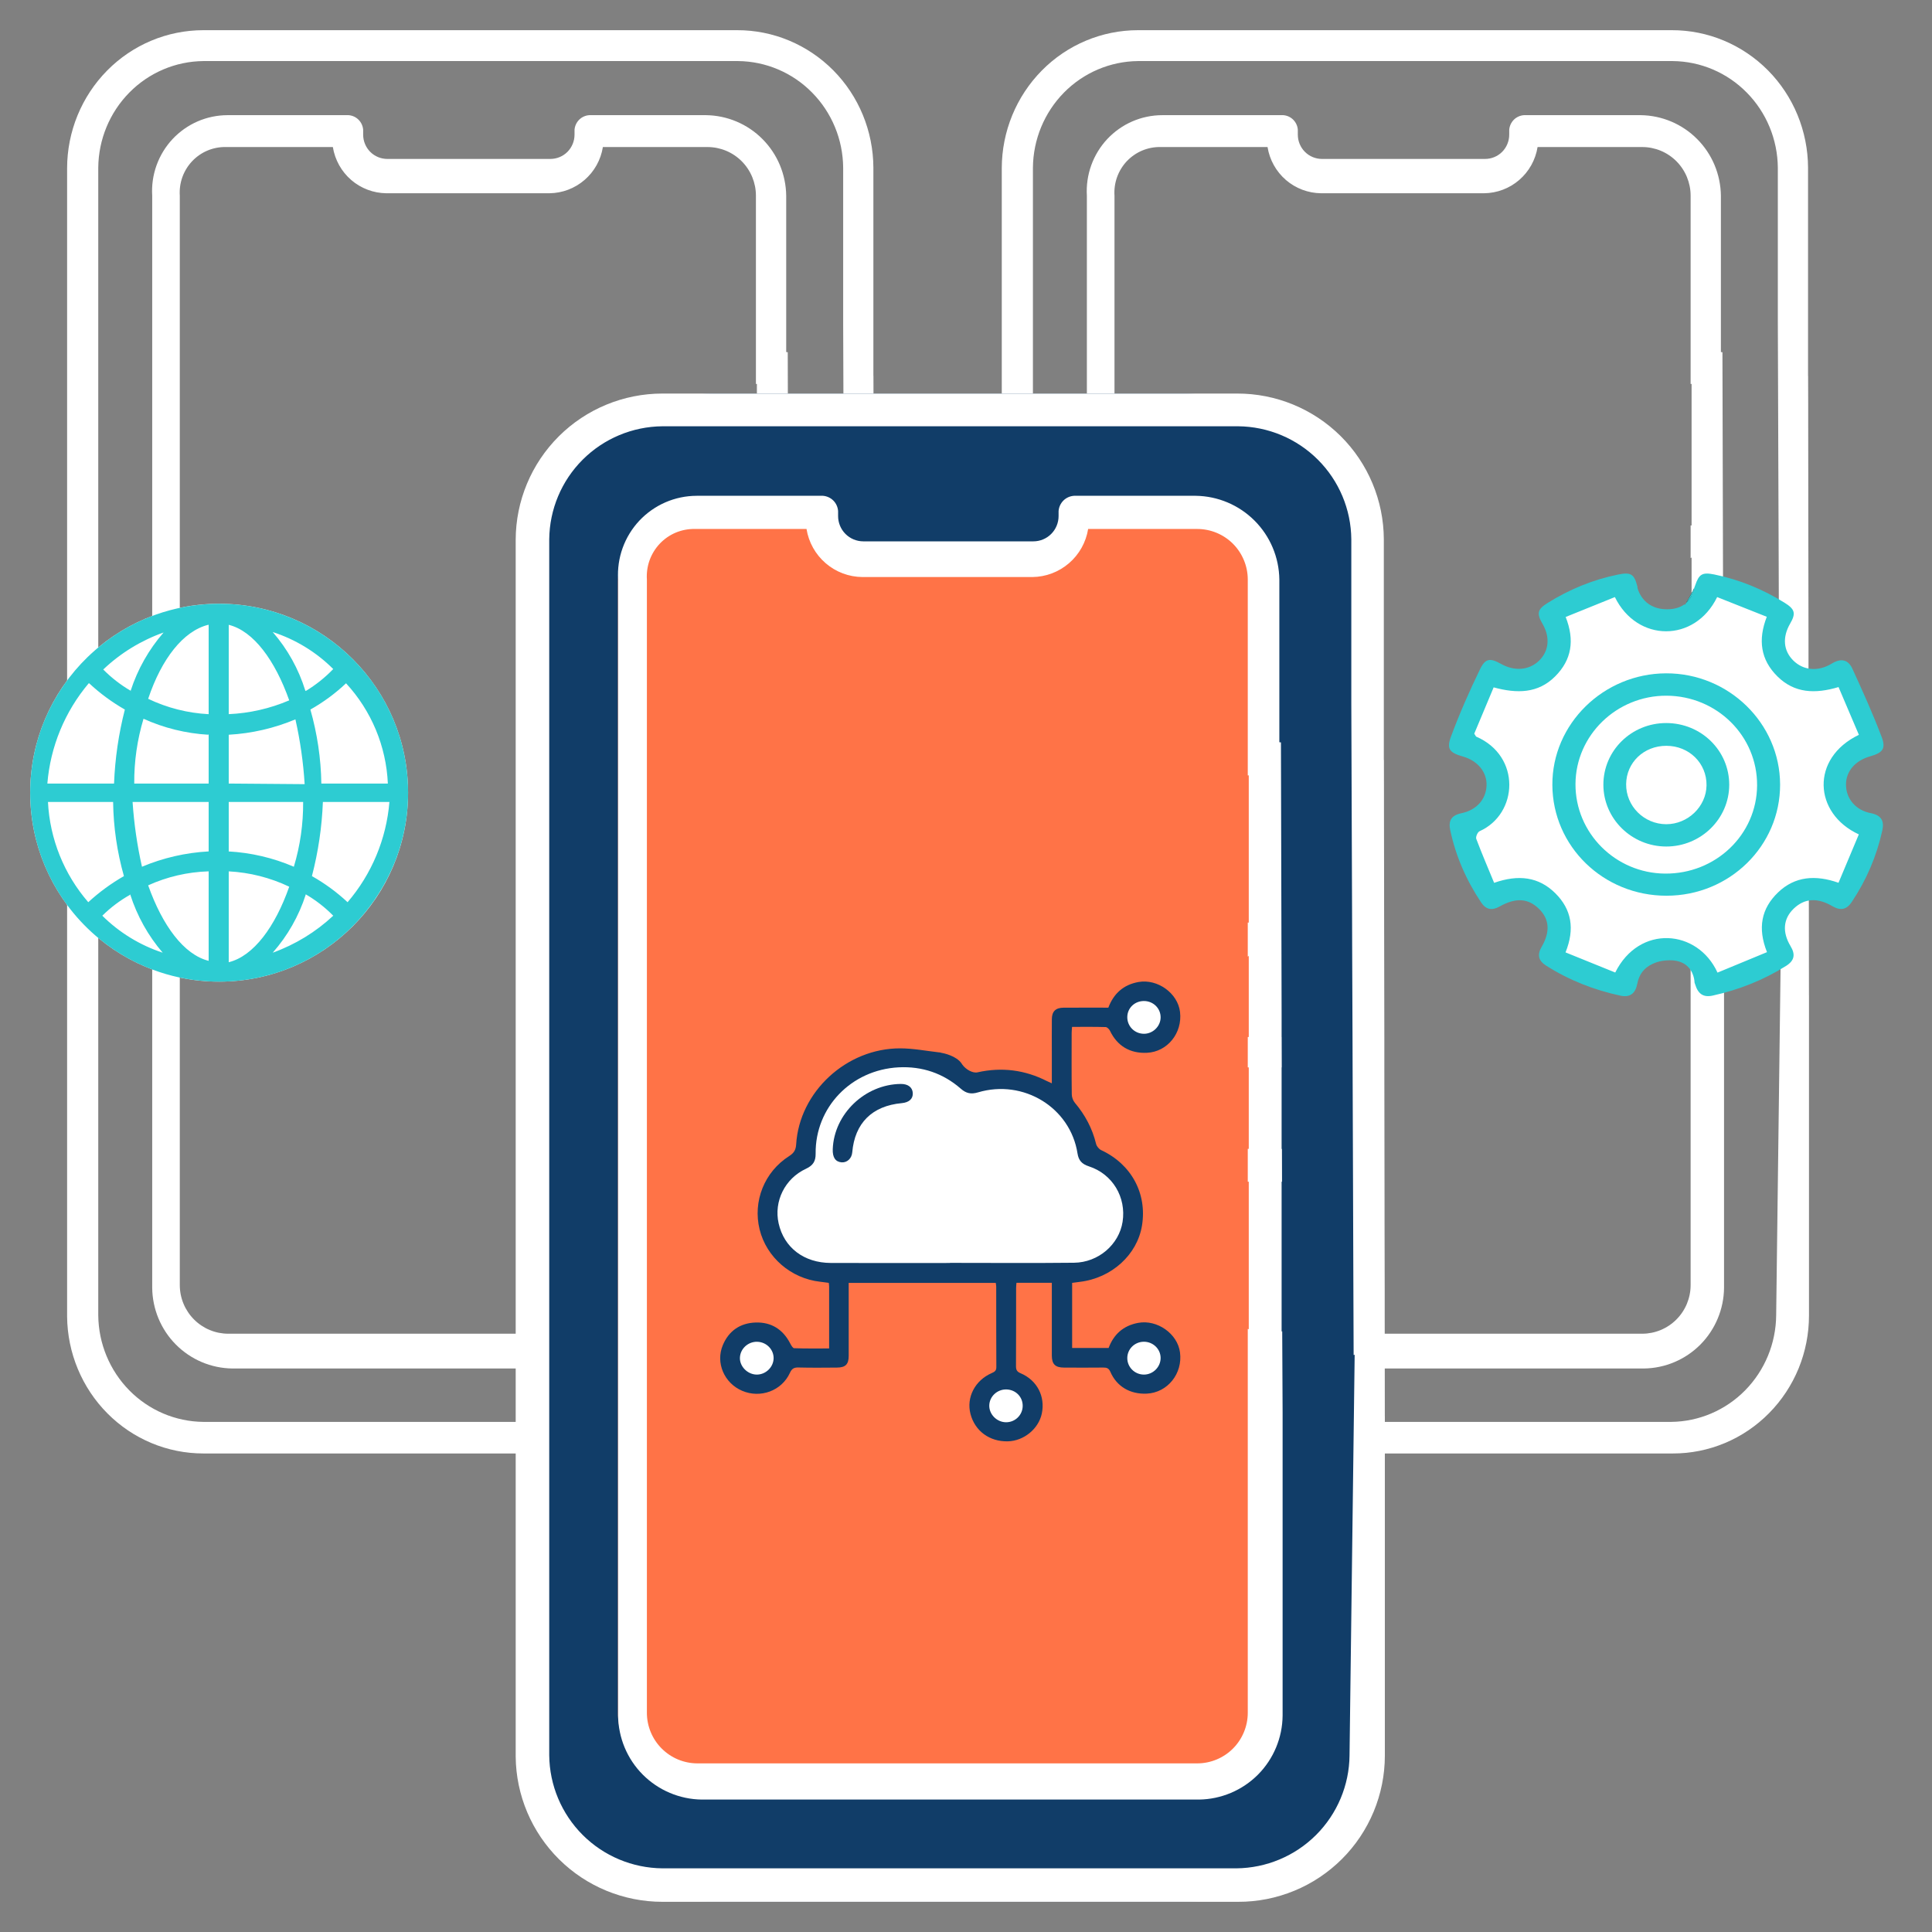
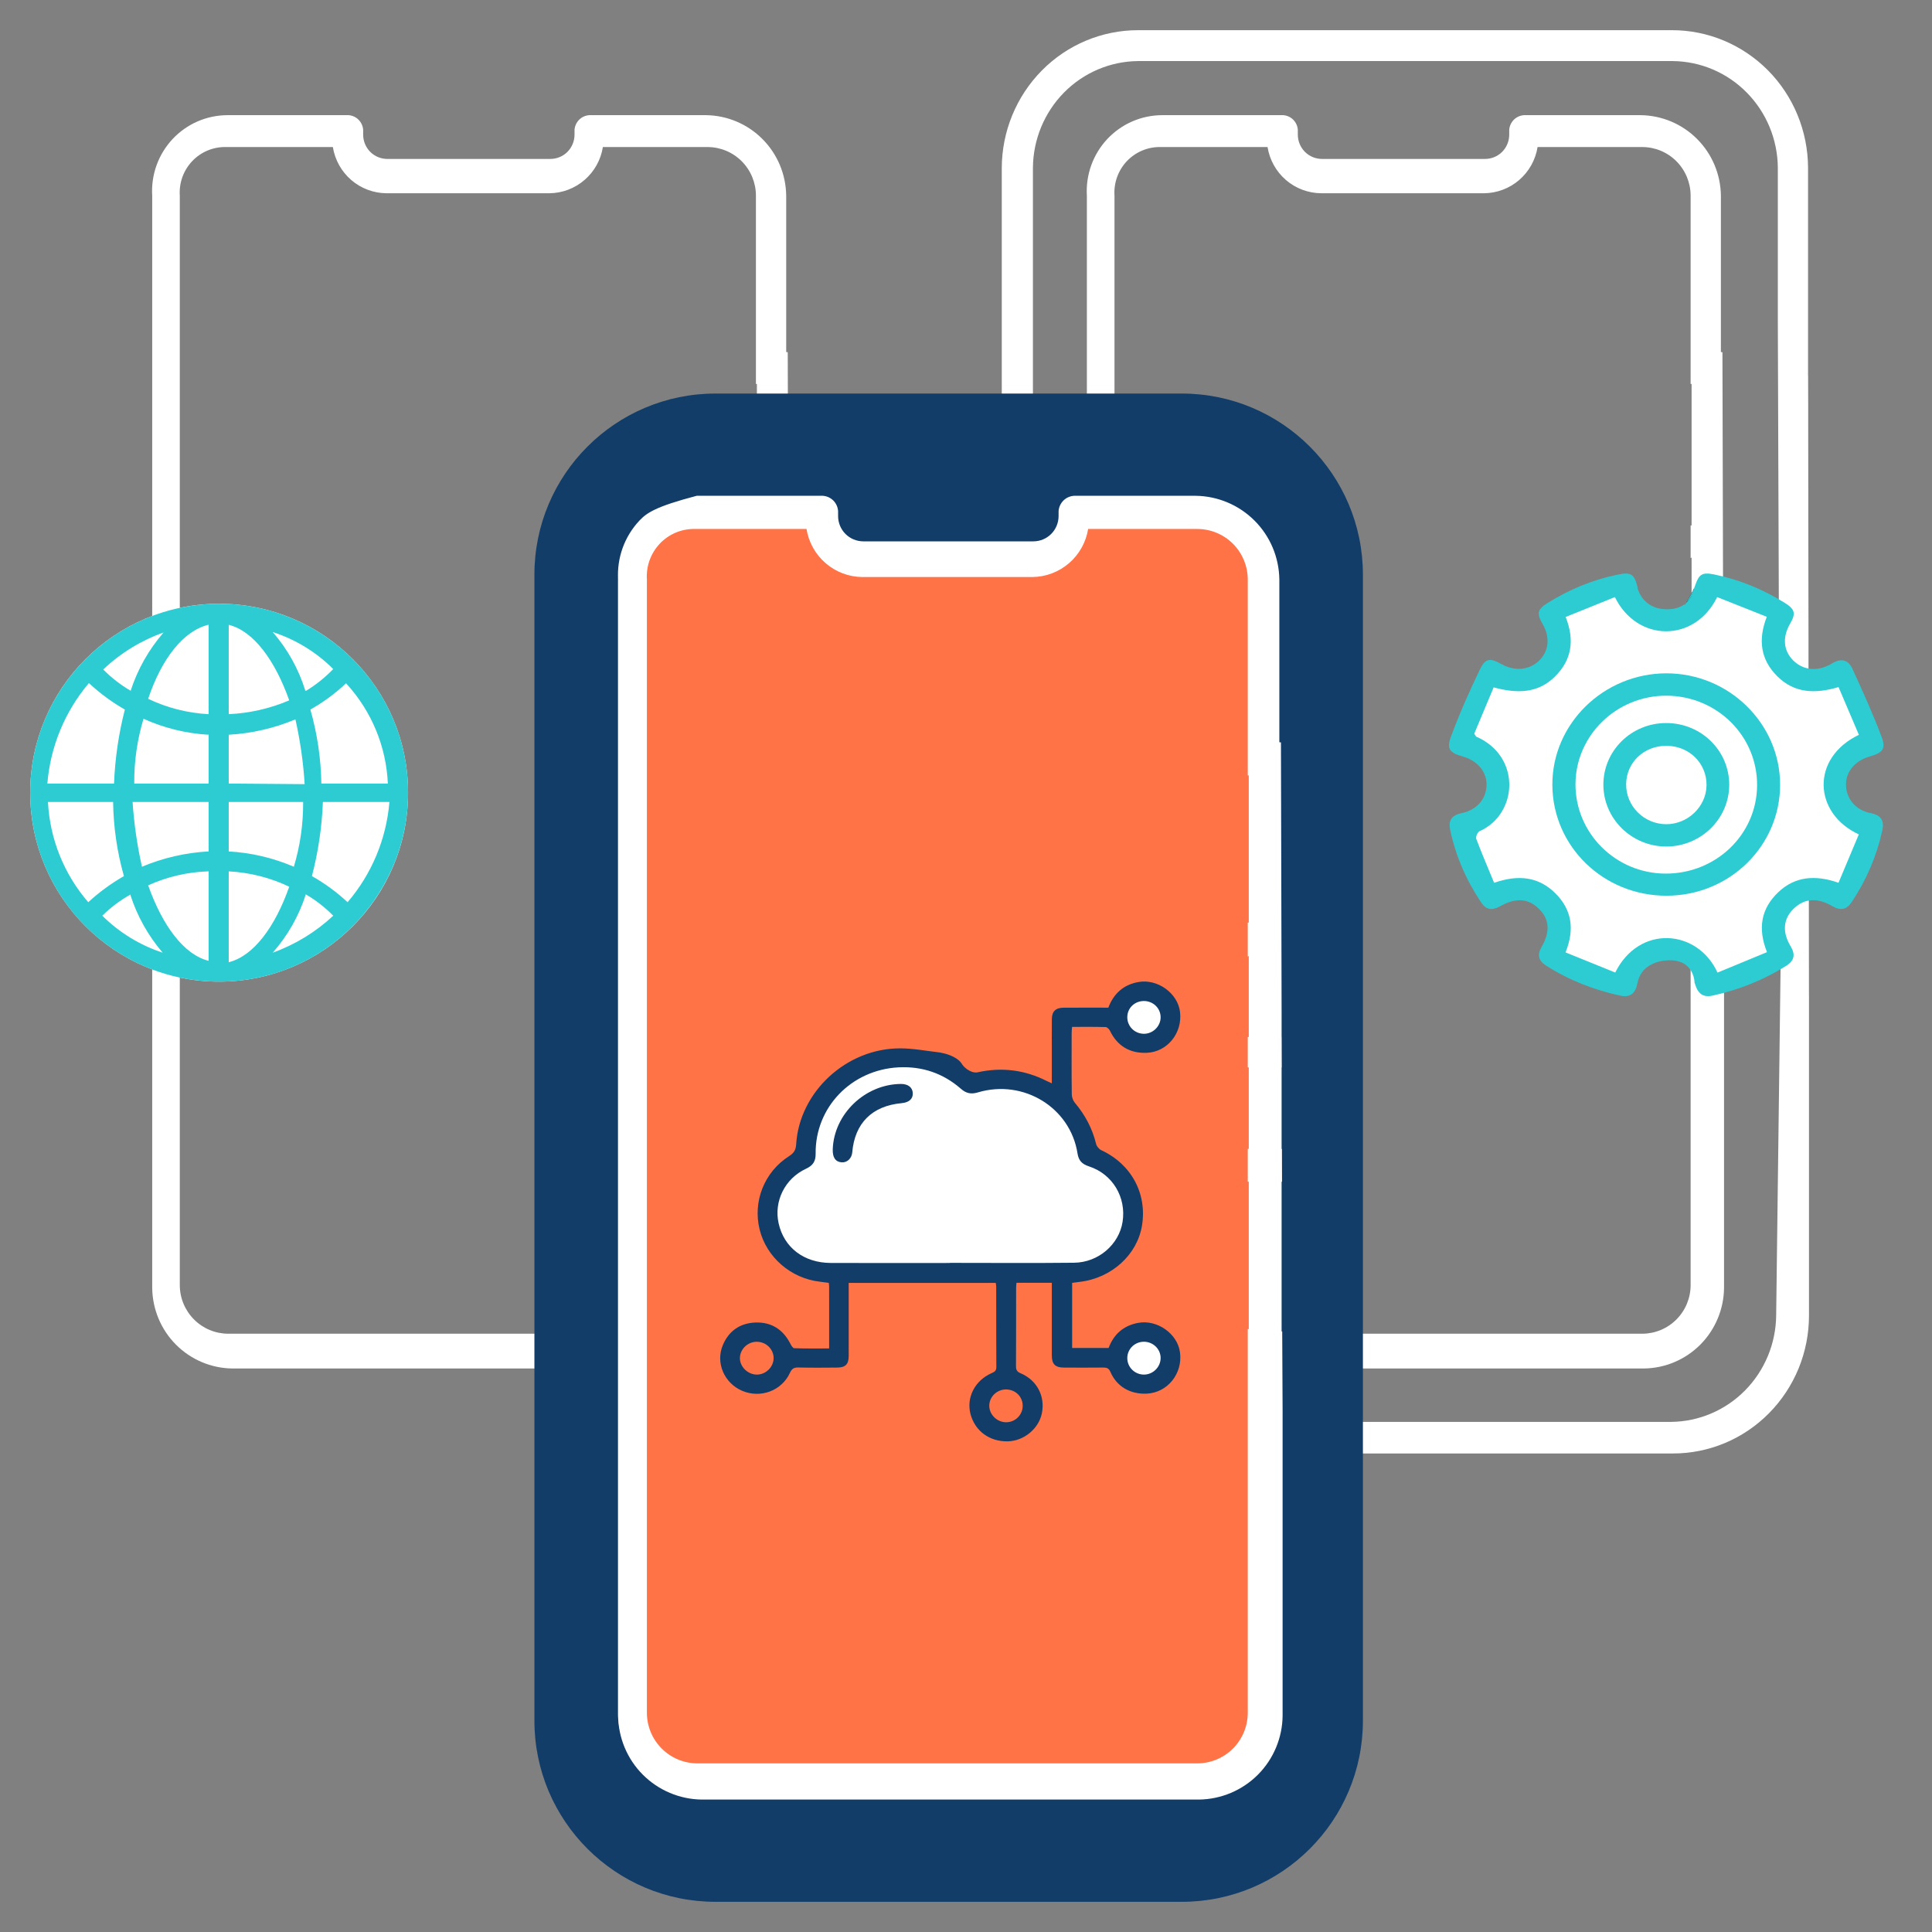
<svg xmlns="http://www.w3.org/2000/svg" width="64" height="64" viewBox="0 0 64 64" fill="none">
  <rect x="0" y="0" width="64" height="64" fill="#808080" stroke="none" />
-   <path d="M28.962 32.971L28.958 29.642V29.015L28.954 26.927V26.416L28.952 25.29L28.947 22.081V21.146L28.942 17.974L28.94 16.864V16.322L28.937 14.132V13.49L28.934 12.452L28.932 12.451V5.555C28.927 4.344 28.45 3.184 27.604 2.33C26.757 1.477 25.612 0.997 24.418 1H6.736C5.541 1 4.393 1.481 3.548 2.338C2.702 3.196 2.225 4.358 2.223 5.571V43.609C2.233 44.816 2.714 45.971 3.559 46.821C4.404 47.672 5.546 48.148 6.736 48.148H24.45C25.043 48.15 25.629 48.032 26.177 47.803C26.724 47.574 27.222 47.237 27.641 46.812C28.06 46.388 28.392 45.884 28.62 45.329C28.847 44.773 28.963 44.178 28.963 43.578V32.971H28.962ZM27.876 43.57C27.869 44.504 27.498 45.397 26.848 46.058C26.197 46.718 25.316 47.093 24.395 47.102H6.736C5.815 47.093 4.934 46.718 4.284 46.058C3.633 45.397 3.263 44.504 3.255 43.57V5.555C3.263 4.621 3.633 3.727 4.284 3.067C4.934 2.406 5.815 2.032 6.736 2.023H24.45C25.371 2.032 26.252 2.406 26.902 3.067C27.554 3.727 27.924 4.621 27.931 5.555V10.678L27.944 14.399L27.954 17.202L27.958 18.281L27.968 21.138L27.972 22.081L27.981 24.972L27.985 26.045L27.995 28.816L28.003 31.055C28.013 31.053 28.024 31.05 28.034 31.047L28.01 32.972L27.876 43.57Z" fill="white" />
  <path d="M59.924 32.971L59.92 29.642V29.015L59.916 26.927V26.416L59.914 25.29L59.909 22.081V21.146L59.904 17.974L59.902 16.864V16.322L59.899 14.132V13.49L59.896 12.452L59.894 12.451V5.555C59.889 4.344 59.412 3.184 58.566 2.33C57.719 1.477 56.574 0.997 55.38 1H37.698C36.503 1 35.355 1.481 34.51 2.338C33.664 3.196 33.187 4.358 33.185 5.571V43.609C33.195 44.816 33.676 45.971 34.521 46.821C35.366 47.672 36.508 48.148 37.698 48.148H55.412C56.005 48.15 56.591 48.032 57.139 47.803C57.686 47.574 58.184 47.237 58.603 46.812C59.022 46.388 59.354 45.884 59.582 45.329C59.809 44.773 59.925 44.178 59.925 43.578V32.971H59.924ZM58.838 43.57C58.83 44.504 58.46 45.397 57.809 46.058C57.159 46.718 56.278 47.093 55.357 47.102H37.698C36.777 47.093 35.896 46.718 35.245 46.058C34.595 45.397 34.225 44.504 34.217 43.57V5.555C34.225 4.621 34.595 3.727 35.245 3.067C35.896 2.406 36.777 2.032 37.698 2.023H55.412C56.333 2.032 57.214 2.406 57.864 3.067C58.516 3.727 58.885 4.621 58.893 5.555V10.678L58.906 14.399L58.916 17.202L58.92 18.281L58.93 21.138L58.934 22.081L58.943 24.972L58.947 26.045L58.957 28.816L58.964 31.055C58.975 31.053 58.986 31.05 58.996 31.047L58.972 32.972L58.838 43.57Z" fill="white" />
  <path d="M26.136 30.423C26.13 30.424 26.123 30.426 26.117 30.428V25.658C26.117 25.658 26.125 25.659 26.13 25.659L26.127 24.612C26.121 24.612 26.116 24.611 26.11 24.611C26.104 24.611 26.098 24.61 26.092 24.61H26.117V22.016H26.121L26.119 21.049H26.117V20.353L26.11 17.407H26.092C26.098 17.407 26.104 17.406 26.11 17.406L26.095 11.668C26.08 11.666 26.065 11.665 26.05 11.663C26.049 11.663 26.046 11.663 26.044 11.663V6.482C26.035 5.777 25.754 5.104 25.257 4.606C24.761 4.107 24.09 3.824 23.389 3.815H19.522C19.396 3.823 19.277 3.876 19.187 3.964C19.097 4.054 19.042 4.172 19.032 4.299V4.46C19.032 4.673 18.948 4.879 18.798 5.03C18.648 5.181 18.443 5.265 18.23 5.265H12.832C12.619 5.265 12.414 5.181 12.264 5.03C12.114 4.879 12.03 4.673 12.03 4.46V4.299C12.02 4.173 11.967 4.056 11.878 3.967C11.79 3.878 11.673 3.825 11.548 3.815H7.537C7.196 3.816 6.858 3.886 6.545 4.022C6.232 4.158 5.95 4.358 5.716 4.607C5.482 4.858 5.302 5.153 5.186 5.475C5.07 5.797 5.021 6.14 5.042 6.482V42.659C5.049 43.364 5.329 44.04 5.826 44.54C6.323 45.04 6.994 45.325 7.698 45.333H23.493C24.196 45.325 24.868 45.04 25.365 44.54C25.86 44.04 26.142 43.364 26.148 42.659V32.996L26.136 30.423ZM25.041 42.57C25.041 42.997 24.872 43.407 24.571 43.709C24.27 44.011 23.862 44.181 23.437 44.181H7.561C7.135 44.181 6.728 44.011 6.427 43.709C6.126 43.407 5.956 42.997 5.956 42.57V24.046V23.93V23.795V23.551V23.343V23.153V23.071V6.482C5.942 6.274 5.971 6.065 6.041 5.868C6.112 5.671 6.222 5.491 6.366 5.339C6.509 5.188 6.682 5.068 6.874 4.987C7.066 4.907 7.273 4.866 7.481 4.871H11.026C11.095 5.295 11.31 5.682 11.634 5.962C11.959 6.242 12.371 6.397 12.799 6.402H18.198C18.627 6.397 19.039 6.242 19.363 5.962C19.688 5.682 19.904 5.295 19.971 4.871H23.437C23.862 4.871 24.27 5.04 24.571 5.342C24.872 5.645 25.041 6.055 25.041 6.482V12.721C25.041 12.721 25.047 12.719 25.05 12.718H25.073V17.407C25.063 17.406 25.052 17.406 25.041 17.406V18.486C25.041 18.486 25.047 18.487 25.05 18.487L25.073 18.463V21.049H25.041V22.016H25.073V24.61C25.063 24.611 25.052 24.611 25.041 24.612V25.658H25.073V30.355C25.063 30.352 25.052 30.35 25.041 30.346V42.57Z" fill="white" />
  <path d="M57.099 30.423C57.093 30.424 57.086 30.426 57.08 30.428V25.658C57.08 25.658 57.088 25.659 57.093 25.659L57.09 24.612C57.084 24.612 57.079 24.611 57.073 24.611C57.066 24.611 57.061 24.61 57.055 24.61H57.08V22.016H57.084L57.081 21.049H57.08V20.353L57.073 17.407H57.055C57.06 17.407 57.066 17.406 57.073 17.406L57.058 11.668C57.043 11.666 57.028 11.665 57.013 11.663C57.011 11.663 57.009 11.663 57.007 11.663V6.482C56.998 5.777 56.717 5.104 56.22 4.606C55.724 4.107 55.053 3.824 54.352 3.815H50.485C50.359 3.823 50.24 3.876 50.15 3.964C50.06 4.054 50.005 4.172 49.995 4.299V4.46C49.995 4.673 49.911 4.879 49.761 5.03C49.611 5.181 49.406 5.265 49.193 5.265H43.794C43.582 5.265 43.377 5.181 43.227 5.03C43.076 4.879 42.992 4.673 42.992 4.46V4.299C42.983 4.173 42.929 4.056 42.841 3.967C42.753 3.878 42.636 3.825 42.511 3.815H38.5C38.158 3.816 37.821 3.886 37.508 4.022C37.195 4.158 36.913 4.358 36.679 4.607C36.445 4.858 36.265 5.153 36.149 5.475C36.033 5.797 35.984 6.14 36.004 6.482V42.659C36.011 43.364 36.292 44.04 36.789 44.54C37.286 45.04 37.957 45.325 38.661 45.333H54.456C55.159 45.325 55.831 45.04 56.328 44.54C56.823 44.04 57.105 43.364 57.111 42.659V32.996L57.099 30.423ZM56.004 42.57C56.004 42.997 55.835 43.407 55.534 43.709C55.233 44.011 54.825 44.181 54.4 44.181H38.524C38.098 44.181 37.691 44.011 37.39 43.709C37.089 43.407 36.919 42.997 36.919 42.57V24.046V23.93V23.795V23.551V23.343V23.153V23.071V6.482C36.905 6.274 36.934 6.065 37.004 5.868C37.075 5.671 37.185 5.491 37.328 5.339C37.472 5.188 37.645 5.068 37.837 4.987C38.029 4.907 38.236 4.866 38.444 4.871H41.989C42.057 5.295 42.273 5.682 42.597 5.962C42.922 6.242 43.334 6.397 43.762 6.402H49.161C49.59 6.397 50.002 6.242 50.326 5.962C50.65 5.682 50.867 5.295 50.934 4.871H54.4C54.825 4.871 55.233 5.04 55.534 5.342C55.835 5.645 56.004 6.055 56.004 6.482V12.721C56.004 12.721 56.01 12.719 56.013 12.718H56.036V17.407C56.026 17.406 56.014 17.406 56.004 17.406V18.486C56.004 18.486 56.01 18.487 56.013 18.487L56.036 18.463V21.049H56.004V22.016H56.036V24.61C56.026 24.611 56.014 24.611 56.004 24.612V25.658H56.036V30.355C56.026 30.352 56.014 30.35 56.004 30.346V42.57Z" fill="white" />
  <circle cx="7.259" cy="26.259" r="6.259" fill="white" />
  <path d="M12.351 22.617C12.327 22.584 12.303 22.551 12.279 22.519C12.252 22.483 12.224 22.448 12.197 22.413C11.495 21.512 10.551 20.809 9.463 20.4C9.252 20.32 9.035 20.251 8.814 20.195C8.401 20.089 7.972 20.024 7.531 20.006C7.44 20.002 7.35 20 7.259 20C7.136 20 7.013 20.004 6.892 20.011C5.506 20.091 4.24 20.622 3.242 21.46C3.209 21.488 3.176 21.516 3.144 21.544C3.108 21.575 3.072 21.607 3.037 21.64C3.023 21.652 3.009 21.665 2.995 21.678L2.994 21.68C2.964 21.707 2.933 21.736 2.903 21.765C1.729 22.903 1 24.497 1 26.26C1 28.204 1.886 29.942 3.278 31.09C3.307 31.114 3.336 31.138 3.366 31.16C3.398 31.187 3.431 31.212 3.465 31.237C4.426 31.972 5.607 32.434 6.892 32.508C7.013 32.515 7.136 32.519 7.259 32.519C7.372 32.519 7.485 32.516 7.597 32.51C8.038 32.486 8.468 32.417 8.88 32.306C9.086 32.252 9.288 32.186 9.484 32.111C10.752 31.629 11.82 30.745 12.535 29.616C12.554 29.586 12.573 29.555 12.592 29.524C12.611 29.493 12.63 29.462 12.649 29.43C12.673 29.39 12.697 29.347 12.721 29.305C12.778 29.205 12.832 29.103 12.882 28.999C12.905 28.953 12.928 28.906 12.949 28.859C12.968 28.816 12.987 28.774 13.005 28.732C13.02 28.698 13.034 28.665 13.048 28.632C13.067 28.586 13.085 28.54 13.104 28.493C13.116 28.461 13.128 28.429 13.14 28.397C13.152 28.365 13.164 28.332 13.175 28.299C13.19 28.256 13.205 28.212 13.219 28.169C13.229 28.136 13.24 28.102 13.25 28.069C13.265 28.02 13.279 27.971 13.293 27.921C13.308 27.868 13.322 27.814 13.335 27.761C13.348 27.709 13.36 27.657 13.372 27.605C13.383 27.553 13.394 27.501 13.404 27.448C13.416 27.389 13.427 27.331 13.436 27.272C13.436 27.269 13.436 27.265 13.438 27.262C13.447 27.204 13.456 27.145 13.464 27.087C13.469 27.053 13.472 27.019 13.477 26.984C13.477 26.975 13.479 26.966 13.479 26.956C13.483 26.925 13.487 26.894 13.49 26.863C13.491 26.851 13.492 26.839 13.492 26.828C13.495 26.797 13.498 26.767 13.501 26.736C13.505 26.676 13.509 26.615 13.511 26.554C13.514 26.516 13.515 26.479 13.516 26.441C13.518 26.381 13.519 26.321 13.519 26.261V26.26C13.519 24.901 13.085 23.644 12.351 22.617ZM5.419 20.952C4.929 21.516 4.558 22.172 4.328 22.882C4.332 22.885 4.336 22.887 4.34 22.89H4.325C4.325 22.89 4.326 22.885 4.328 22.882C3.995 22.688 3.69 22.451 3.42 22.178C3.992 21.634 4.674 21.217 5.419 20.952ZM2.939 22.635H2.954C3.313 22.97 3.709 23.261 4.136 23.505C3.93 24.308 3.81 25.129 3.778 25.956H1.569C1.668 24.735 2.147 23.574 2.939 22.635ZM2.924 29.887C2.12 28.958 1.65 27.79 1.589 26.566H3.747C3.758 27.397 3.879 28.223 4.105 29.022C3.68 29.266 3.284 29.555 2.924 29.887ZM3.389 30.334C3.664 30.062 3.976 29.827 4.316 29.637C4.313 29.631 4.311 29.624 4.309 29.617L4.325 29.633C4.325 29.633 4.319 29.636 4.316 29.637C4.542 30.342 4.906 30.996 5.389 31.559C4.635 31.311 3.951 30.892 3.389 30.334ZM6.912 31.829C6.089 31.626 5.378 30.655 4.908 29.328C5.534 29.044 6.21 28.887 6.897 28.865H6.912V31.829ZM6.912 28.204C6.152 28.245 5.404 28.417 4.703 28.712C4.544 28.006 4.44 27.288 4.392 26.566H6.912V28.204ZM6.912 25.956H4.447C4.441 25.229 4.545 24.506 4.754 23.81C5.43 24.116 6.156 24.295 6.897 24.339L6.912 24.323V25.956ZM6.912 23.658C6.216 23.622 5.535 23.449 4.908 23.149C5.352 21.822 6.073 20.902 6.897 20.698H6.912V23.658ZM12.848 25.956H10.645C10.632 25.127 10.509 24.302 10.282 23.505C10.71 23.264 11.106 22.972 11.463 22.635C12.303 23.545 12.794 24.722 12.848 25.956ZM11.039 22.163C10.768 22.444 10.463 22.688 10.129 22.89L10.113 22.875C9.892 22.161 9.525 21.502 9.034 20.937C9.79 21.182 10.478 21.602 11.039 22.163ZM10.092 25.976L7.577 25.956V24.339C8.337 24.297 9.084 24.124 9.786 23.83C9.945 24.536 10.047 25.254 10.092 25.976ZM7.577 23.657V20.698C8.4 20.902 9.11 21.873 9.581 23.2C8.947 23.471 8.267 23.627 7.577 23.657H7.561C7.566 23.657 7.572 23.657 7.577 23.657ZM7.577 28.204V26.566H10.042C10.047 27.293 9.944 28.016 9.734 28.712C9.046 28.416 8.31 28.244 7.561 28.204H7.577ZM7.577 31.875V28.865C8.272 28.901 8.954 29.074 9.581 29.373C9.116 30.7 8.4 31.672 7.577 31.875ZM9.034 31.559C9.528 30.999 9.901 30.343 10.129 29.633L10.113 29.617C10.453 29.813 10.765 30.055 11.039 30.334C10.461 30.874 9.779 31.291 9.034 31.559ZM11.514 29.887C11.156 29.553 10.76 29.263 10.333 29.022C10.542 28.219 10.664 27.396 10.696 26.566H12.9C12.799 27.79 12.315 28.952 11.514 29.887Z" fill="#2DCCD2" />
  <path d="M51.8 31.823L53.7 32.773C55.219 30.493 56.233 31.823 56.549 32.773L58.924 31.823C58.164 29.543 59.874 29.29 60.824 29.448L61.773 27.548C59.874 26.029 60.982 24.699 61.773 24.224L60.824 22.324C58.544 22.704 58.607 21.216 58.924 20.424L56.549 19.475C55.41 21.754 54.175 20.424 53.7 19.475L51.325 20.424C52.085 22.324 50.375 22.483 49.425 22.324L48.476 24.699C50.375 25.459 49.267 26.915 48.476 27.548L49.425 29.448C51.325 29.068 51.8 30.873 51.8 31.823Z" fill="white" />
  <path d="M55.852 19.978C56.063 19.797 56.113 19.549 56.123 19.478C56.05 19.651 55.944 19.812 55.852 19.978Z" fill="black" />
  <path d="M61.966 26.935C61.467 26.838 61.156 26.454 61.151 26.003C61.144 25.559 61.449 25.197 61.95 25.055C62.359 24.939 62.48 24.806 62.335 24.419C62.045 23.651 61.705 22.9 61.363 22.153C61.227 21.856 60.996 21.79 60.683 21.98C60.224 22.261 59.735 22.208 59.403 21.878C59.076 21.553 59.039 21.11 59.3 20.659C59.497 20.321 59.463 20.181 59.114 19.965C58.396 19.52 57.623 19.2 56.787 19.03C56.383 18.948 56.28 19.023 56.154 19.394C56.145 19.422 56.134 19.45 56.123 19.476V19.478C56.113 19.549 56.063 19.797 55.852 19.978C55.84 19.996 55.831 20.015 55.821 20.033C55.812 20.03 55.803 20.026 55.795 20.023C55.665 20.115 55.484 20.182 55.233 20.183C54.379 20.188 54.239 19.453 54.239 19.453H54.247C54.244 19.442 54.241 19.431 54.238 19.42C54.133 19.008 54.02 18.948 53.595 19.034C52.759 19.205 51.986 19.525 51.268 19.973C50.925 20.188 50.898 20.319 51.101 20.671C51.357 21.112 51.31 21.572 50.98 21.889C50.653 22.204 50.174 22.244 49.728 21.995C49.365 21.793 49.208 21.799 49.028 22.169C48.674 22.898 48.347 23.641 48.066 24.399C47.911 24.816 48.023 24.936 48.461 25.061C48.953 25.201 49.26 25.579 49.244 26.021C49.227 26.474 48.92 26.833 48.411 26.939C48.075 27.01 47.975 27.187 48.04 27.495C48.223 28.36 48.571 29.157 49.065 29.895C49.223 30.131 49.419 30.174 49.678 30.028C50.22 29.725 50.628 29.758 50.986 30.112C51.324 30.446 51.359 30.864 51.072 31.359C50.919 31.621 50.953 31.819 51.215 31.986C51.973 32.469 52.798 32.793 53.68 32.983C54.009 33.054 54.179 32.893 54.237 32.589C54.295 32.287 54.449 32.068 54.739 31.932C54.748 31.928 54.758 31.923 54.768 31.919C54.786 31.91 54.805 31.902 54.824 31.895C54.848 31.886 54.872 31.878 54.896 31.87C55.007 31.835 55.138 31.813 55.293 31.811C55.533 31.806 55.705 31.865 55.827 31.951C55.828 31.951 55.829 31.953 55.83 31.953C56.125 32.162 56.134 32.527 56.134 32.549C56.142 32.57 56.149 32.591 56.155 32.611C56.249 32.917 56.417 33.05 56.736 32.98C57.603 32.788 58.417 32.468 59.166 31.997C59.445 31.821 59.481 31.618 59.315 31.343C59.029 30.868 59.075 30.43 59.42 30.099C59.773 29.761 60.195 29.724 60.698 30.017C60.972 30.177 61.172 30.133 61.34 29.882C61.827 29.154 62.165 28.365 62.353 27.515C62.423 27.201 62.33 27.006 61.966 26.935ZM60.903 29.243C60.142 28.975 59.459 29.026 58.901 29.562C58.344 30.097 58.217 30.744 58.534 31.541C57.986 31.768 57.44 31.994 56.895 32.219C56.235 30.773 54.3 30.619 53.507 32.216C52.97 31.999 52.431 31.78 51.86 31.549C52.175 30.766 52.059 30.125 51.525 29.593C50.974 29.044 50.3 28.962 49.495 29.245C49.294 28.757 49.087 28.277 48.903 27.788C48.879 27.722 48.947 27.565 49.013 27.535C50.292 26.963 50.397 25.047 48.9 24.401C48.89 24.396 48.886 24.38 48.837 24.303C49.035 23.829 49.252 23.312 49.479 22.77C50.25 22.98 50.95 22.975 51.517 22.406C52.065 21.858 52.168 21.21 51.865 20.438C52.42 20.214 52.959 19.996 53.495 19.779C54.23 21.281 56.141 21.299 56.883 19.779C57.418 19.992 57.958 20.206 58.527 20.432C58.231 21.194 58.319 21.855 58.883 22.41C59.444 22.963 60.125 22.993 60.904 22.76C61.131 23.295 61.355 23.821 61.578 24.342C59.971 25.113 60.072 26.947 61.576 27.64C61.357 28.161 61.135 28.687 60.903 29.243Z" fill="#2DCCD2" />
  <path d="M55.19 22.305C53.116 22.312 51.414 23.982 51.424 26.002C51.433 28.04 53.117 29.674 55.206 29.672C57.292 29.671 58.973 28.024 58.968 25.986C58.962 23.956 57.261 22.298 55.19 22.305ZM55.154 28.939C53.51 28.924 52.181 27.593 52.19 25.97C52.199 24.355 53.553 23.041 55.203 23.046C56.874 23.052 58.215 24.378 58.206 26.017C58.197 27.65 56.835 28.954 55.154 28.939Z" fill="#2DCCD2" />
  <path d="M55.198 23.952C54.044 23.95 53.113 24.864 53.114 25.995C53.115 27.122 54.051 28.042 55.198 28.042C56.345 28.042 57.282 27.123 57.283 25.996C57.283 24.864 56.355 23.953 55.198 23.952ZM55.196 27.303C54.459 27.301 53.861 26.703 53.868 25.976C53.876 25.257 54.456 24.705 55.2 24.706C55.955 24.706 56.541 25.284 56.531 26.017C56.521 26.719 55.913 27.304 55.196 27.303Z" fill="#2DCCD2" />
  <path d="M56.123 19.478C56.113 19.549 56.063 19.797 55.852 19.978C55.944 19.812 56.05 19.651 56.123 19.478Z" fill="#2DCCD2" />
  <path d="M17.703 19.037C17.703 15.723 20.389 13.037 23.703 13.037H25.327H28.259H34.592H37.016H39.148C42.461 13.037 45.148 15.723 45.148 19.037V57C45.148 60.314 42.461 63 39.148 63H23.703C20.389 63 17.703 60.314 17.703 57V19.037Z" fill="#113D68" />
  <path d="M20.471 19.271C20.471 18.166 21.366 17.271 22.471 17.271H25.807C26.163 17.271 26.514 17.366 26.821 17.547L27.842 18.148C28.15 18.328 28.5 18.424 28.856 18.424H33.888C34.324 18.424 34.731 18.208 34.977 17.847V17.847C35.222 17.487 35.63 17.271 36.066 17.271H39.641C40.746 17.271 41.641 18.166 41.641 19.271V56.766C41.641 57.87 40.746 58.766 39.641 58.766H22.471C21.366 58.766 20.471 57.87 20.471 56.766V19.271Z" fill="#FF7347" />
-   <path d="M45.874 46.917L45.87 43.389V42.725L45.865 40.512V39.971L45.863 38.777L45.858 35.377V34.386L45.852 31.025L45.85 29.848V29.274L45.846 26.953V26.273L45.844 25.173L45.841 25.172V17.864C45.836 16.581 45.322 15.352 44.412 14.447C43.5 13.542 42.267 13.034 40.981 13.037H21.943C20.656 13.037 19.42 13.547 18.51 14.455C17.599 15.364 17.086 16.595 17.083 17.881V58.19C17.094 59.469 17.612 60.693 18.522 61.594C19.431 62.495 20.661 63 21.943 63H41.016C41.654 63.002 42.285 62.877 42.875 62.634C43.464 62.392 44 62.034 44.451 61.585C44.903 61.135 45.26 60.6 45.505 60.012C45.749 59.423 45.875 58.793 45.875 58.157V46.917H45.874ZM44.705 58.148C44.696 59.138 44.298 60.084 43.597 60.785C42.896 61.485 41.948 61.882 40.956 61.891H21.943C20.951 61.882 20.003 61.485 19.302 60.785C18.601 60.084 18.204 59.138 18.194 58.148V17.864C18.204 16.874 18.601 15.927 19.302 15.227C20.003 14.527 20.951 14.13 21.943 14.121H41.016C42.007 14.13 42.955 14.527 43.656 15.227C44.358 15.927 44.755 16.874 44.764 17.864V23.292L44.778 27.236L44.789 30.207L44.792 31.35L44.804 34.378L44.807 35.377L44.818 38.44L44.822 39.577L44.832 42.513L44.841 44.887C44.852 44.884 44.864 44.882 44.875 44.878L44.849 46.918L44.705 58.148Z" fill="white" />
-   <path d="M42.475 44.102C42.469 44.104 42.462 44.106 42.455 44.108V39.146C42.455 39.146 42.465 39.147 42.469 39.147L42.466 38.058C42.46 38.058 42.455 38.057 42.448 38.057C42.442 38.057 42.436 38.056 42.43 38.056H42.455V35.358H42.46L42.457 34.352H42.455V33.627L42.448 30.563H42.43C42.435 30.563 42.442 30.562 42.448 30.562L42.433 24.593C42.417 24.591 42.402 24.59 42.386 24.588C42.384 24.588 42.382 24.588 42.38 24.588V19.198C42.371 18.466 42.077 17.765 41.559 17.247C41.042 16.729 40.342 16.433 39.61 16.424H35.578C35.446 16.433 35.322 16.487 35.228 16.58C35.135 16.673 35.077 16.796 35.067 16.928V17.095C35.067 17.317 34.979 17.531 34.822 17.688C34.666 17.845 34.452 17.933 34.23 17.933H28.6C28.378 17.933 28.165 17.845 28.008 17.688C27.851 17.531 27.763 17.317 27.763 17.095V16.928C27.753 16.797 27.698 16.675 27.606 16.582C27.514 16.49 27.391 16.434 27.261 16.424H23.078C22.722 16.425 22.37 16.498 22.043 16.64C21.717 16.782 21.423 16.989 21.179 17.248C20.935 17.509 20.747 17.816 20.626 18.151C20.505 18.487 20.454 18.843 20.475 19.198V56.83C20.483 57.564 20.775 58.268 21.294 58.788C21.812 59.307 22.512 59.603 23.245 59.613H39.719C40.452 59.603 41.153 59.307 41.671 58.788C42.188 58.268 42.482 57.564 42.488 56.83V46.779L42.475 44.102ZM41.334 56.738C41.334 57.182 41.157 57.609 40.844 57.923C40.53 58.237 40.104 58.414 39.661 58.414H23.103C22.659 58.414 22.234 58.237 21.92 57.923C21.606 57.609 21.429 57.182 21.429 56.738V37.469V37.349V37.208V36.954V36.738V36.54V36.455V19.198C21.415 18.982 21.445 18.764 21.518 18.56C21.592 18.355 21.707 18.168 21.856 18.01C22.006 17.852 22.186 17.727 22.386 17.643C22.587 17.56 22.802 17.518 23.019 17.523H26.717C26.788 17.964 27.013 18.366 27.351 18.657C27.689 18.949 28.12 19.111 28.566 19.115H34.197C34.644 19.111 35.073 18.949 35.412 18.657C35.75 18.366 35.975 17.964 36.046 17.523H39.661C40.104 17.523 40.53 17.699 40.844 18.013C41.157 18.328 41.334 18.754 41.334 19.198V25.689C41.334 25.689 41.34 25.687 41.343 25.686H41.367V30.563C41.356 30.562 41.344 30.562 41.334 30.561V31.685C41.334 31.685 41.34 31.686 41.343 31.686L41.367 31.662V34.352H41.334V35.358H41.367V38.056C41.356 38.057 41.344 38.057 41.334 38.058V39.146H41.367V44.032C41.356 44.029 41.344 44.026 41.334 44.023V56.738Z" fill="white" />
-   <circle cx="25.233" cy="44.953" r="0.918" fill="white" />
-   <circle cx="33.264" cy="46.559" r="0.688" fill="white" />
+   <path d="M42.475 44.102C42.469 44.104 42.462 44.106 42.455 44.108V39.146C42.455 39.146 42.465 39.147 42.469 39.147L42.466 38.058C42.46 38.058 42.455 38.057 42.448 38.057C42.442 38.057 42.436 38.056 42.43 38.056H42.455V35.358H42.46L42.457 34.352H42.455V33.627L42.448 30.563H42.43C42.435 30.563 42.442 30.562 42.448 30.562L42.433 24.593C42.417 24.591 42.402 24.59 42.386 24.588C42.384 24.588 42.382 24.588 42.38 24.588V19.198C42.371 18.466 42.077 17.765 41.559 17.247C41.042 16.729 40.342 16.433 39.61 16.424H35.578C35.446 16.433 35.322 16.487 35.228 16.58C35.135 16.673 35.077 16.796 35.067 16.928V17.095C35.067 17.317 34.979 17.531 34.822 17.688C34.666 17.845 34.452 17.933 34.23 17.933H28.6C28.378 17.933 28.165 17.845 28.008 17.688C27.851 17.531 27.763 17.317 27.763 17.095V16.928C27.753 16.797 27.698 16.675 27.606 16.582C27.514 16.49 27.391 16.434 27.261 16.424H23.078C21.717 16.782 21.423 16.989 21.179 17.248C20.935 17.509 20.747 17.816 20.626 18.151C20.505 18.487 20.454 18.843 20.475 19.198V56.83C20.483 57.564 20.775 58.268 21.294 58.788C21.812 59.307 22.512 59.603 23.245 59.613H39.719C40.452 59.603 41.153 59.307 41.671 58.788C42.188 58.268 42.482 57.564 42.488 56.83V46.779L42.475 44.102ZM41.334 56.738C41.334 57.182 41.157 57.609 40.844 57.923C40.53 58.237 40.104 58.414 39.661 58.414H23.103C22.659 58.414 22.234 58.237 21.92 57.923C21.606 57.609 21.429 57.182 21.429 56.738V37.469V37.349V37.208V36.954V36.738V36.54V36.455V19.198C21.415 18.982 21.445 18.764 21.518 18.56C21.592 18.355 21.707 18.168 21.856 18.01C22.006 17.852 22.186 17.727 22.386 17.643C22.587 17.56 22.802 17.518 23.019 17.523H26.717C26.788 17.964 27.013 18.366 27.351 18.657C27.689 18.949 28.12 19.111 28.566 19.115H34.197C34.644 19.111 35.073 18.949 35.412 18.657C35.75 18.366 35.975 17.964 36.046 17.523H39.661C40.104 17.523 40.53 17.699 40.844 18.013C41.157 18.328 41.334 18.754 41.334 19.198V25.689C41.334 25.689 41.34 25.687 41.343 25.686H41.367V30.563C41.356 30.562 41.344 30.562 41.334 30.561V31.685C41.334 31.685 41.34 31.686 41.343 31.686L41.367 31.662V34.352H41.334V35.358H41.367V38.056C41.356 38.057 41.344 38.057 41.334 38.058V39.146H41.367V44.032C41.356 44.029 41.344 44.026 41.334 44.023V56.738Z" fill="white" />
  <ellipse cx="37.852" cy="44.953" rx="0.688" ry="0.918" fill="white" />
  <ellipse cx="37.852" cy="33.94" rx="0.688" ry="0.918" fill="white" />
  <path d="M36.247 41.97L31.429 42.2H27.988C27.376 42.276 26.014 42.108 25.464 40.823C24.913 39.538 25.999 38.605 26.611 38.299C26.764 37.458 27.437 35.638 28.905 35.087C30.374 34.536 31.659 35.469 32.117 36.005C32.668 35.454 34.182 35.928 34.871 36.234L36.018 38.299L36.706 38.529L37.624 40.594L36.247 41.97Z" fill="white" />
-   <path d="M31.105 34.86C31.105 34.86 31.121 34.862 31.149 34.867V34.865C31.134 34.864 31.119 34.862 31.105 34.86Z" fill="black" />
  <path d="M29.872 36.543C28.89 36.633 28.315 37.204 28.232 38.173C28.215 38.374 28.062 38.518 27.88 38.504C27.675 38.488 27.576 38.341 27.586 38.068C27.628 36.9 28.654 35.918 29.841 35.907C30.078 35.905 30.227 36.019 30.237 36.209C30.247 36.4 30.115 36.52 29.872 36.543Z" fill="#113D68" />
  <path d="M39.089 44.799C39.007 44.178 38.332 43.704 37.702 43.822C37.206 43.914 36.891 44.207 36.724 44.654H35.516V42.497C35.612 42.484 35.692 42.472 35.772 42.463C36.822 42.338 37.672 41.568 37.83 40.598C38.003 39.533 37.475 38.564 36.481 38.101C36.406 38.066 36.328 37.972 36.309 37.892C36.185 37.383 35.947 36.935 35.607 36.532C35.545 36.459 35.505 36.346 35.504 36.251C35.495 35.573 35.499 34.896 35.5 34.218C35.5 34.155 35.508 34.092 35.513 34.017C35.898 34.017 36.262 34.012 36.626 34.023C36.676 34.024 36.744 34.093 36.77 34.147C37.01 34.648 37.433 34.903 37.996 34.875C38.672 34.843 39.174 34.222 39.09 33.522C39.016 32.9 38.346 32.419 37.715 32.53C37.211 32.62 36.891 32.916 36.715 33.38C36.216 33.38 35.723 33.378 35.231 33.381C34.972 33.382 34.846 33.503 34.844 33.756C34.84 34.131 34.843 34.507 34.843 34.882V35.886C34.772 35.854 34.724 35.834 34.678 35.811C33.95 35.441 33.185 35.343 32.383 35.522C32.222 35.559 31.995 35.428 31.879 35.268C31.869 35.254 31.859 35.239 31.851 35.225C31.679 34.98 31.283 34.891 31.149 34.868C31.149 34.869 31.148 34.87 31.148 34.87C31.148 34.87 31.148 34.869 31.148 34.867C31.12 34.863 31.104 34.861 31.104 34.861C30.672 34.811 30.249 34.729 29.825 34.728C28.04 34.722 26.479 36.17 26.374 37.908C26.363 38.091 26.301 38.196 26.141 38.297C25.319 38.821 24.934 39.796 25.163 40.727C25.39 41.65 26.201 42.351 27.167 42.459C27.261 42.47 27.354 42.483 27.454 42.496C27.458 42.537 27.466 42.575 27.466 42.614C27.467 43.291 27.466 43.967 27.466 44.669C27.071 44.669 26.689 44.675 26.308 44.661C26.26 44.66 26.205 44.559 26.172 44.495C25.936 44.041 25.555 43.795 25.037 43.81C24.519 43.825 24.143 44.086 23.945 44.558C23.698 45.144 23.991 45.82 24.587 46.073C25.193 46.33 25.895 46.072 26.167 45.478C26.229 45.341 26.299 45.296 26.45 45.3C26.875 45.311 27.3 45.306 27.726 45.303C28.008 45.301 28.113 45.196 28.114 44.918C28.115 44.188 28.114 43.457 28.114 42.727V42.498H32.12L32.986 42.498C32.992 42.547 33.001 42.584 33.001 42.623C33.002 43.511 33 44.4 33.005 45.288C33.006 45.404 32.951 45.442 32.855 45.484C32.297 45.725 32.005 46.292 32.149 46.841C32.297 47.405 32.781 47.76 33.385 47.746C33.914 47.734 34.403 47.335 34.511 46.828C34.631 46.258 34.356 45.721 33.806 45.489C33.681 45.436 33.656 45.371 33.656 45.253C33.661 44.392 33.659 43.529 33.66 42.668C33.66 42.611 33.667 42.554 33.672 42.495H34.843V42.734C34.843 43.457 34.842 44.181 34.843 44.905C34.844 45.19 34.956 45.302 35.244 45.303C35.676 45.305 36.108 45.307 36.54 45.302C36.661 45.3 36.729 45.322 36.783 45.445C36.994 45.933 37.441 46.192 37.99 46.166C38.676 46.133 39.183 45.503 39.089 44.799ZM37.899 33.16C38.205 33.163 38.447 33.401 38.447 33.7C38.447 34.002 38.183 34.255 37.879 34.245C37.576 34.235 37.34 33.992 37.343 33.691C37.346 33.39 37.59 33.157 37.899 33.16ZM25.066 45.535C24.763 45.532 24.498 45.264 24.511 44.971C24.524 44.676 24.783 44.44 25.084 44.448C25.39 44.456 25.632 44.703 25.627 44.998C25.62 45.292 25.364 45.538 25.066 45.535ZM33.878 46.573C33.876 46.873 33.63 47.115 33.328 47.114C33.023 47.114 32.763 46.852 32.771 46.555C32.779 46.259 33.033 46.022 33.336 46.027C33.644 46.033 33.881 46.271 33.878 46.573ZM31.469 41.834V41.838C30.153 41.838 28.837 41.842 27.521 41.837C26.631 41.834 25.971 41.328 25.793 40.525C25.63 39.798 25.998 39.043 26.697 38.718C26.932 38.609 27.022 38.469 27.019 38.216C27.002 36.684 28.195 35.44 29.767 35.357C30.547 35.317 31.244 35.554 31.828 36.065C32.004 36.22 32.166 36.255 32.395 36.187C33.906 35.737 35.457 36.69 35.694 38.209C35.729 38.438 35.837 38.561 36.069 38.636C36.856 38.89 37.314 39.661 37.187 40.475C37.069 41.225 36.388 41.821 35.579 41.83C34.209 41.845 32.839 41.834 31.469 41.834ZM37.888 45.535C37.586 45.531 37.343 45.288 37.343 44.989C37.343 44.69 37.585 44.45 37.89 44.447C38.194 44.445 38.444 44.684 38.447 44.98C38.45 45.284 38.193 45.539 37.888 45.535Z" fill="#113D68" />
</svg>